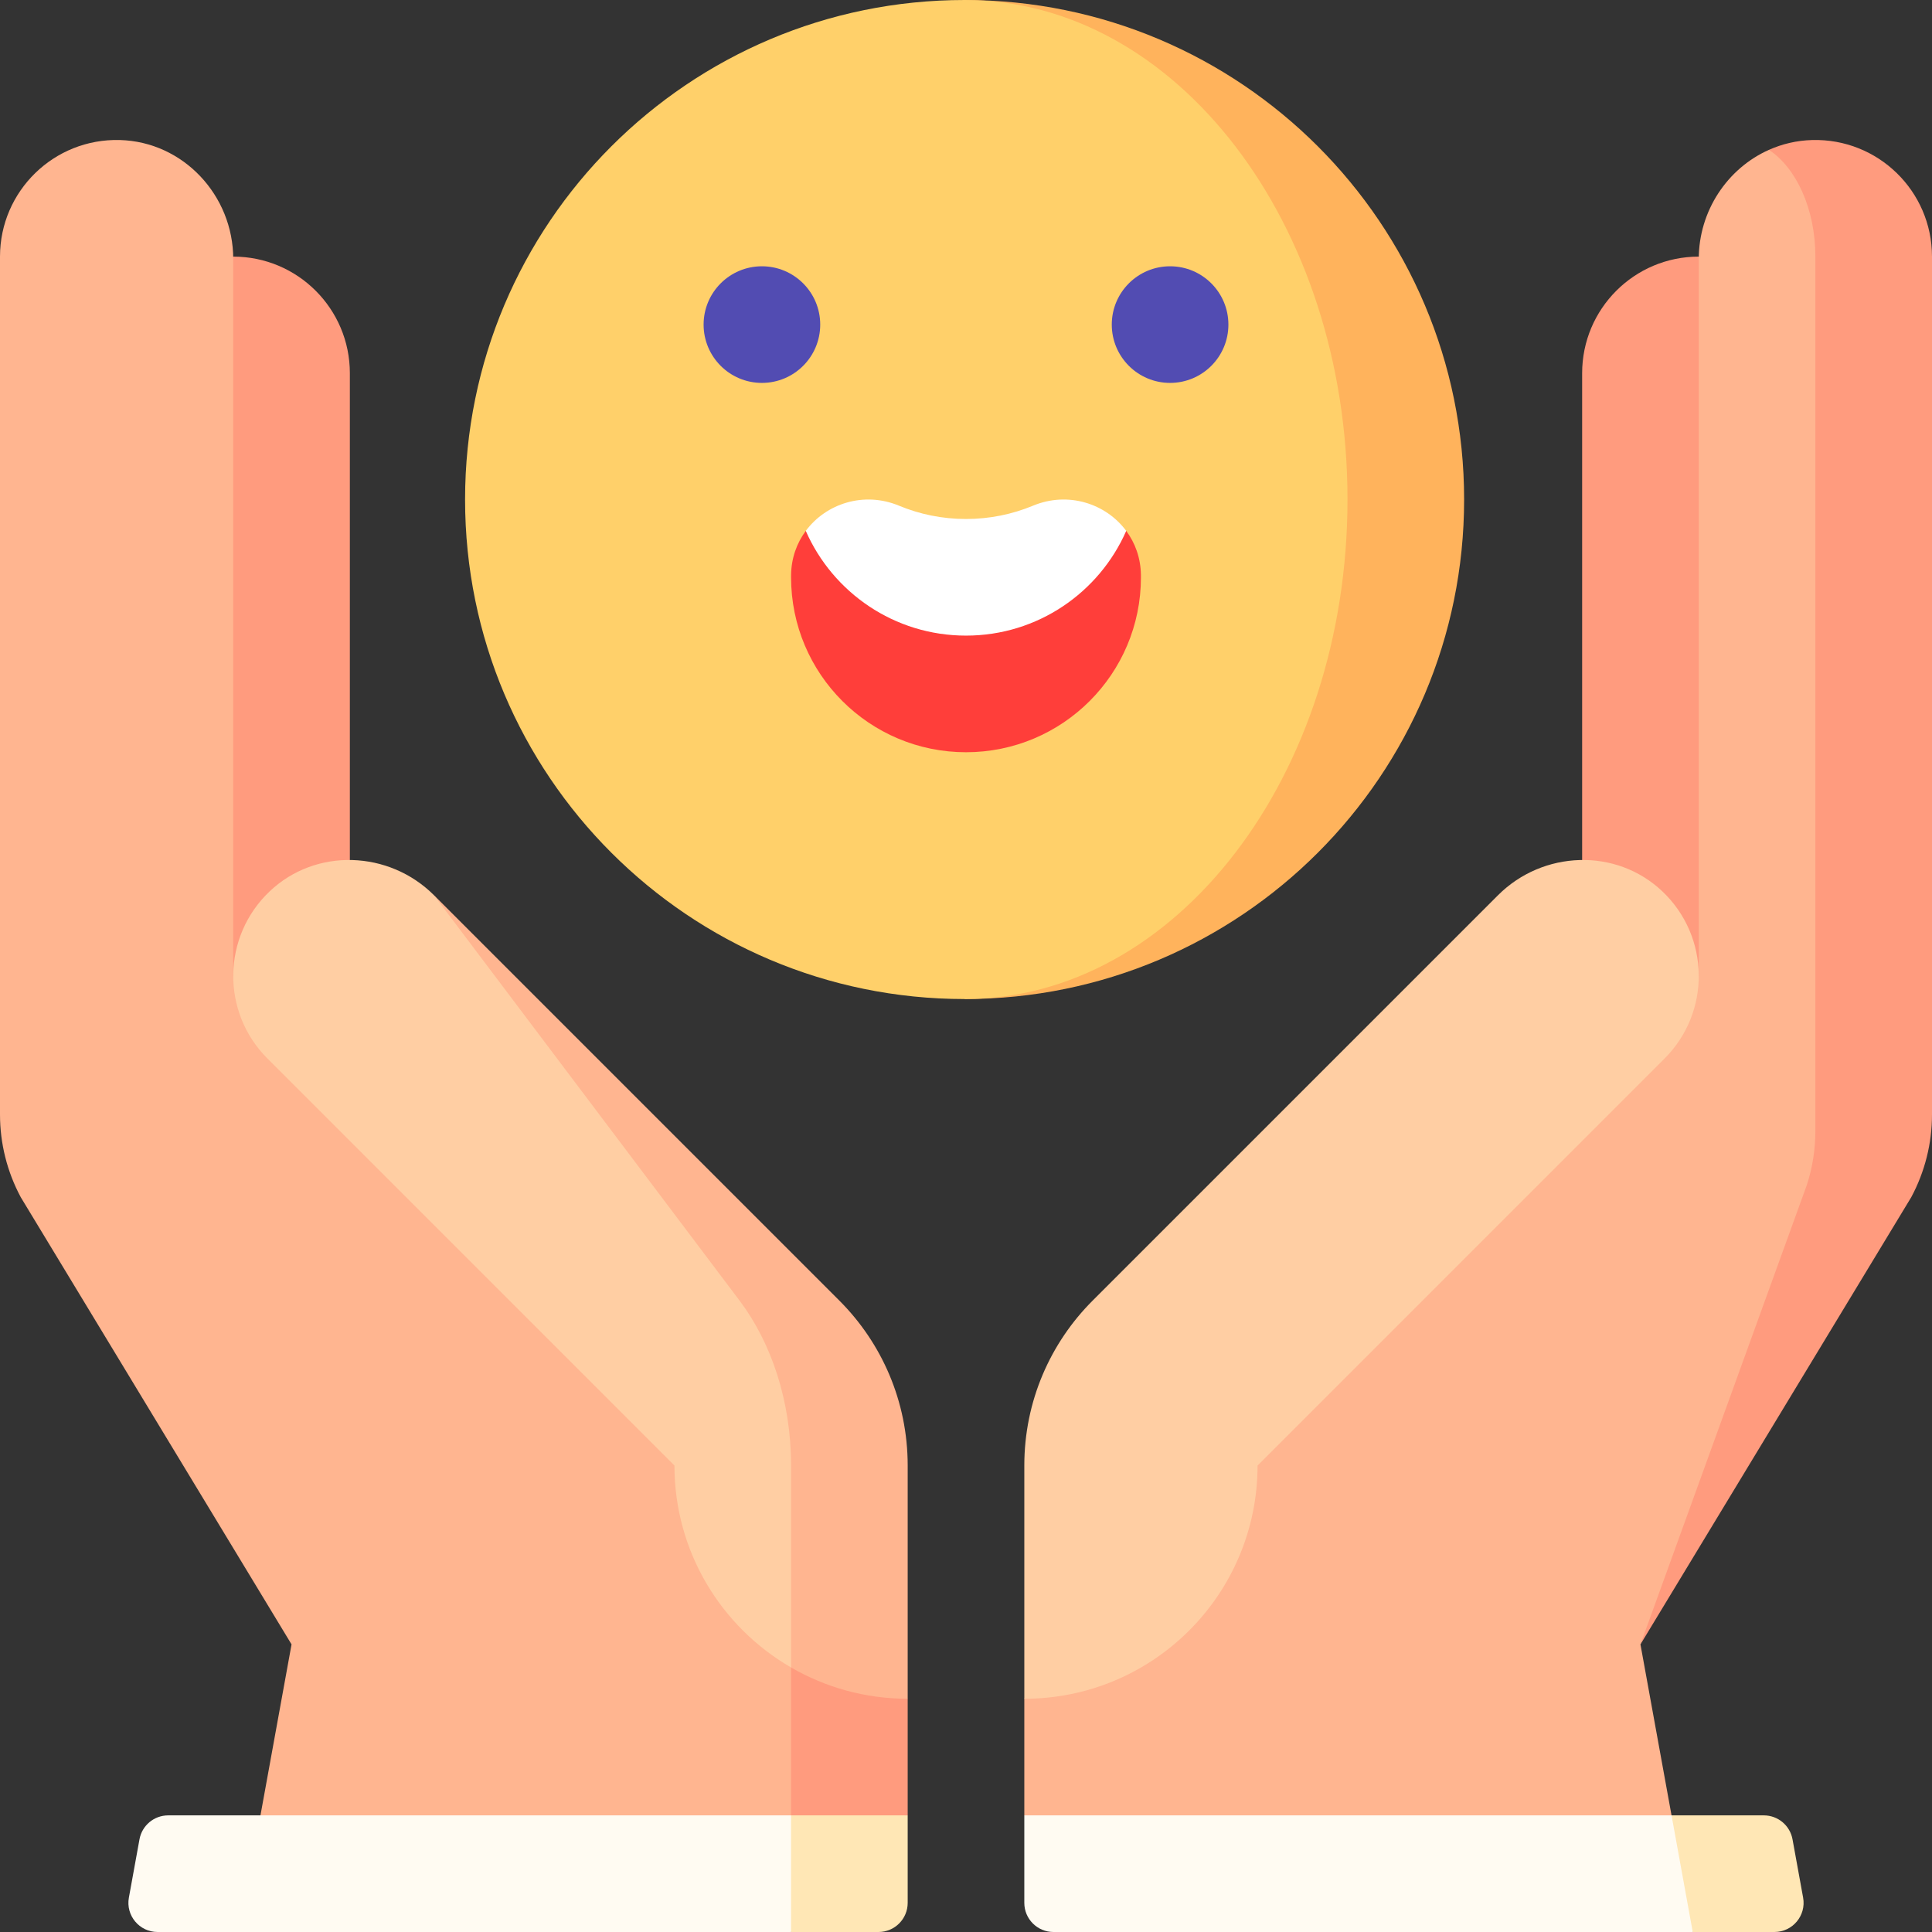
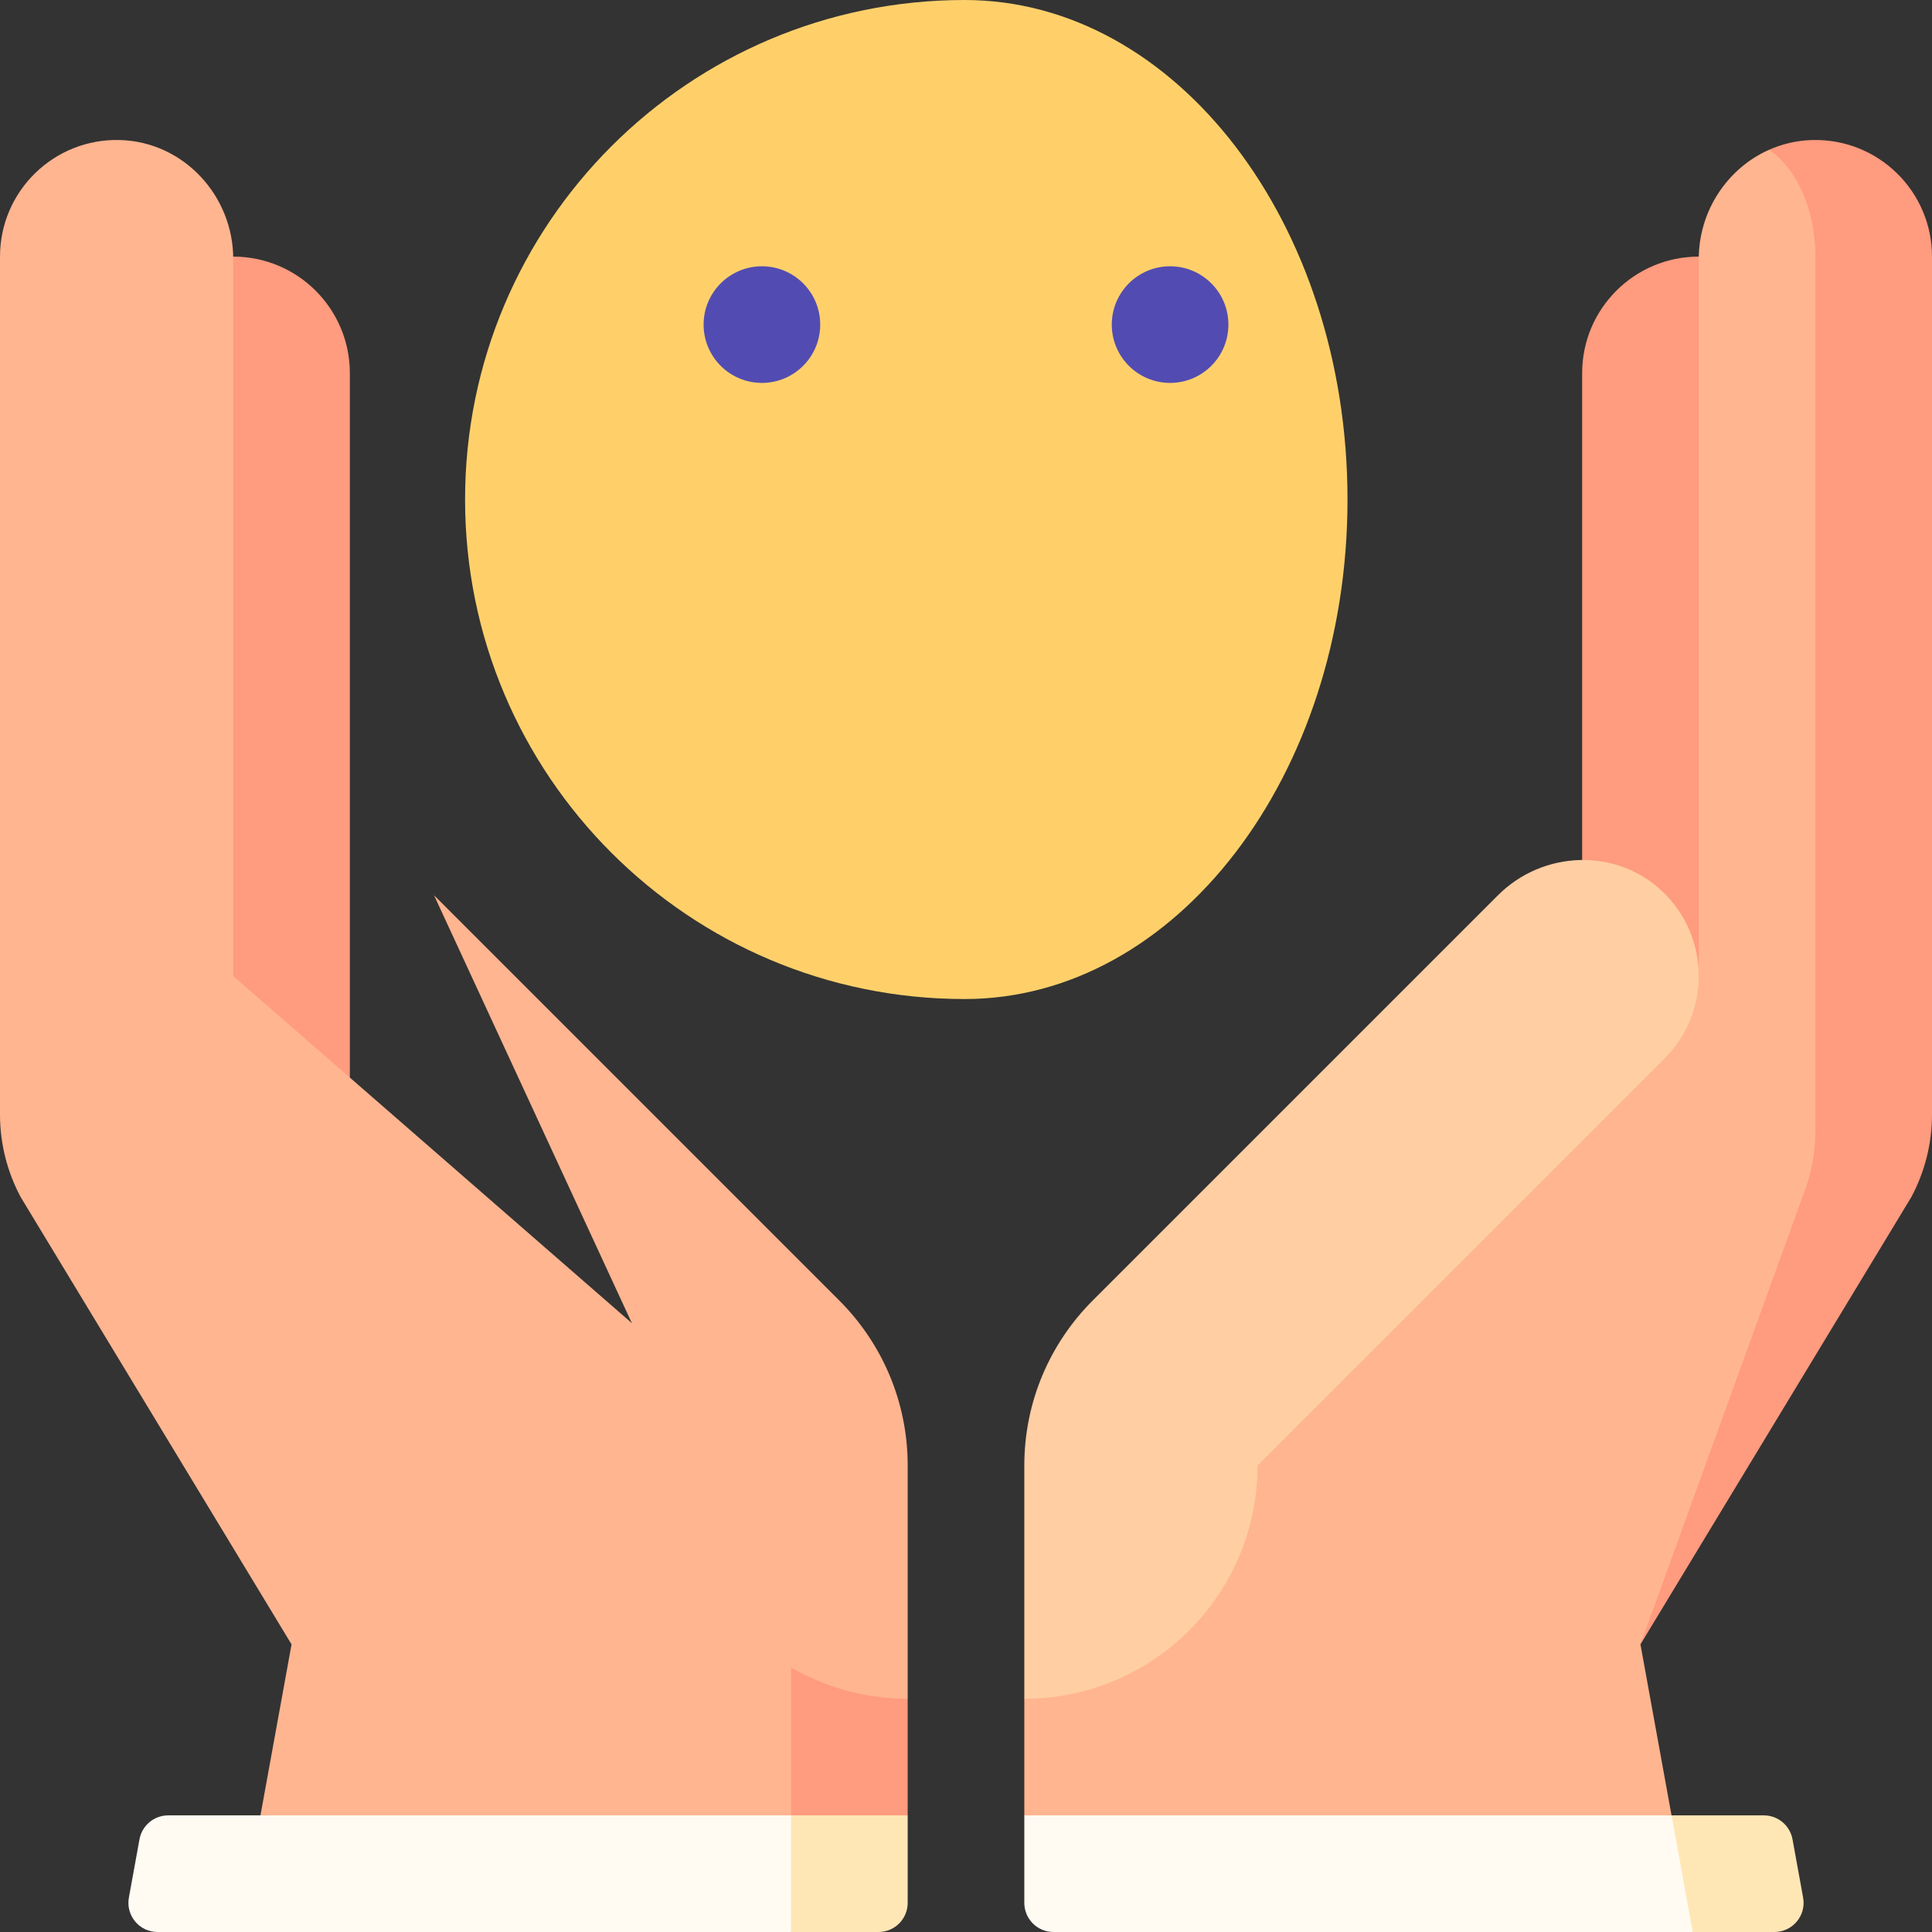
<svg xmlns="http://www.w3.org/2000/svg" id="Capa_1" enable-background="new 0 0 497 497" height="512" viewBox="0 0 497 497" width="512">
  <rect x="0" y="0" width="497" height="497" fill="#333333" stroke="none" />
  <g>
    <path d="m60 66.011c-16.57 0-30 13.43-30 30v205h60v-205c0-16.57-13.43-30-30-30z" fill="#ff9b7e" />
    <path d="m176.238 400.594v77.418l57.262-11.012v-30z" fill="#ff9b7e" />
    <path d="m196 369.512-136-118.434v-184.443c0-16.347-12.816-30.165-29.157-30.613-16.954-.464-30.843 13.141-30.843 29.989v220.706c0 7.415 1.832 14.714 5.333 21.25l69.667 115.045-10 55h138.5v-49.059z" fill="#ffb590" />
    <path d="m203.5 467-15 15 15 15h22.5c4.142 0 7.5-3.358 7.5-7.5v-22.5z" fill="#ffe7b5" />
    <path d="m35.882 473.158-2.727 15c-.837 4.604 2.7 8.842 7.379 8.842h162.966v-30h-160.239c-3.624 0-6.73 2.592-7.379 6.158z" fill="#fffbf2" />
    <path d="m437 66.011c16.57 0 30 13.43 30 30v205h-60v-205c0-16.57 13.43-30 30-30z" fill="#ff9b7e" />
    <path d="m466.157 36.023c-3.954.108-7.698 1.006-11.107 2.526v246.246l-33.05 138.217 69.667-115.044c3.501-6.536 5.333-13.835 5.333-21.25v-220.707c0-16.848-13.89-30.453-30.843-29.988z" fill="#ff9b7e" />
    <path d="m464.841 304.727c1.43-4.45 2.159-9.096 2.159-13.77v-224.946c0-12.272-4.915-22.815-11.95-27.463-10.682 4.764-18.05 15.696-18.05 28.088v184.443l-136 118.433-37.5 67.488v30l30 11.012h138.5l-10-55z" fill="#ffb590" />
    <path d="m429.998 467-9.545 15 15 15h21.013c4.679 0 8.216-4.238 7.379-8.842l-2.727-15c-.648-3.566-3.754-6.158-7.379-6.158z" fill="#ffe7b5" />
    <path d="m263.5 467v22.5c0 4.142 3.358 7.5 7.5 7.5h164.452l-5.454-30z" fill="#fffbf2" />
    <path d="m427.609 229.277c-11.871-11.238-30.705-10.53-42.263 1.029l-104.272 104.272c-10.858 10.858-17.573 25.858-17.573 42.427v59.995c33.135 0 59.997-26.86 60-59.995l104.714-104.713c11.912-11.914 11.711-31.356-.606-43.015z" fill="#ffcea3" />
    <path d="m233.5 377.005c0-16.569-6.716-31.569-17.573-42.427l-104.272-104.272 91.845 198.647c8.827 5.109 19.068 8.047 30 8.047z" fill="#ffb590" />
-     <path d="m190.253 334.578-78.598-104.272c-11.559-11.559-30.392-12.267-42.263-1.029-12.317 11.659-12.518 31.101-.604 43.014l104.712 104.714c.002 22.202 12.072 41.573 29.999 51.948v-51.948c.001-16.569-5.062-31.569-13.246-42.427z" fill="#ffcea3" />
-     <path d="m248.139 0v257c70.969 0 128.5-57.531 128.5-128.5s-57.531-128.5-128.5-128.5z" fill="#ffb35c" />
    <path d="m346.639 128.5c0-70.969-44.1-128.5-98.5-128.5-70.969 0-128.5 57.531-128.5 128.5s57.532 128.5 128.5 128.5c54.4 0 98.5-57.531 98.5-128.5z" fill="#ffd06a" />
    <circle cx="196" cy="83.5" fill="#524cb2" r="15" />
    <circle cx="301" cy="83.5" fill="#524cb2" r="15" />
-     <path d="m293.496 147.887c-.059-4.34-1.474-8.201-3.779-11.316h-82.434c-2.305 3.115-3.72 6.976-3.779 11.316l-.004.622c0 24.853 20.147 45 45 45s45-20.147 45-45z" fill="#ff3e3a" />
-     <path d="m248.5 163.509c18.427 0 34.258-11.081 41.217-26.939-5.198-7.025-14.939-10.239-23.979-6.484-5.309 2.205-11.131 3.423-17.238 3.423s-11.93-1.218-17.238-3.423c-9.039-3.755-18.781-.541-23.979 6.484 6.959 15.858 22.79 26.939 41.217 26.939z" fill="#fff" />
  </g>
</svg>